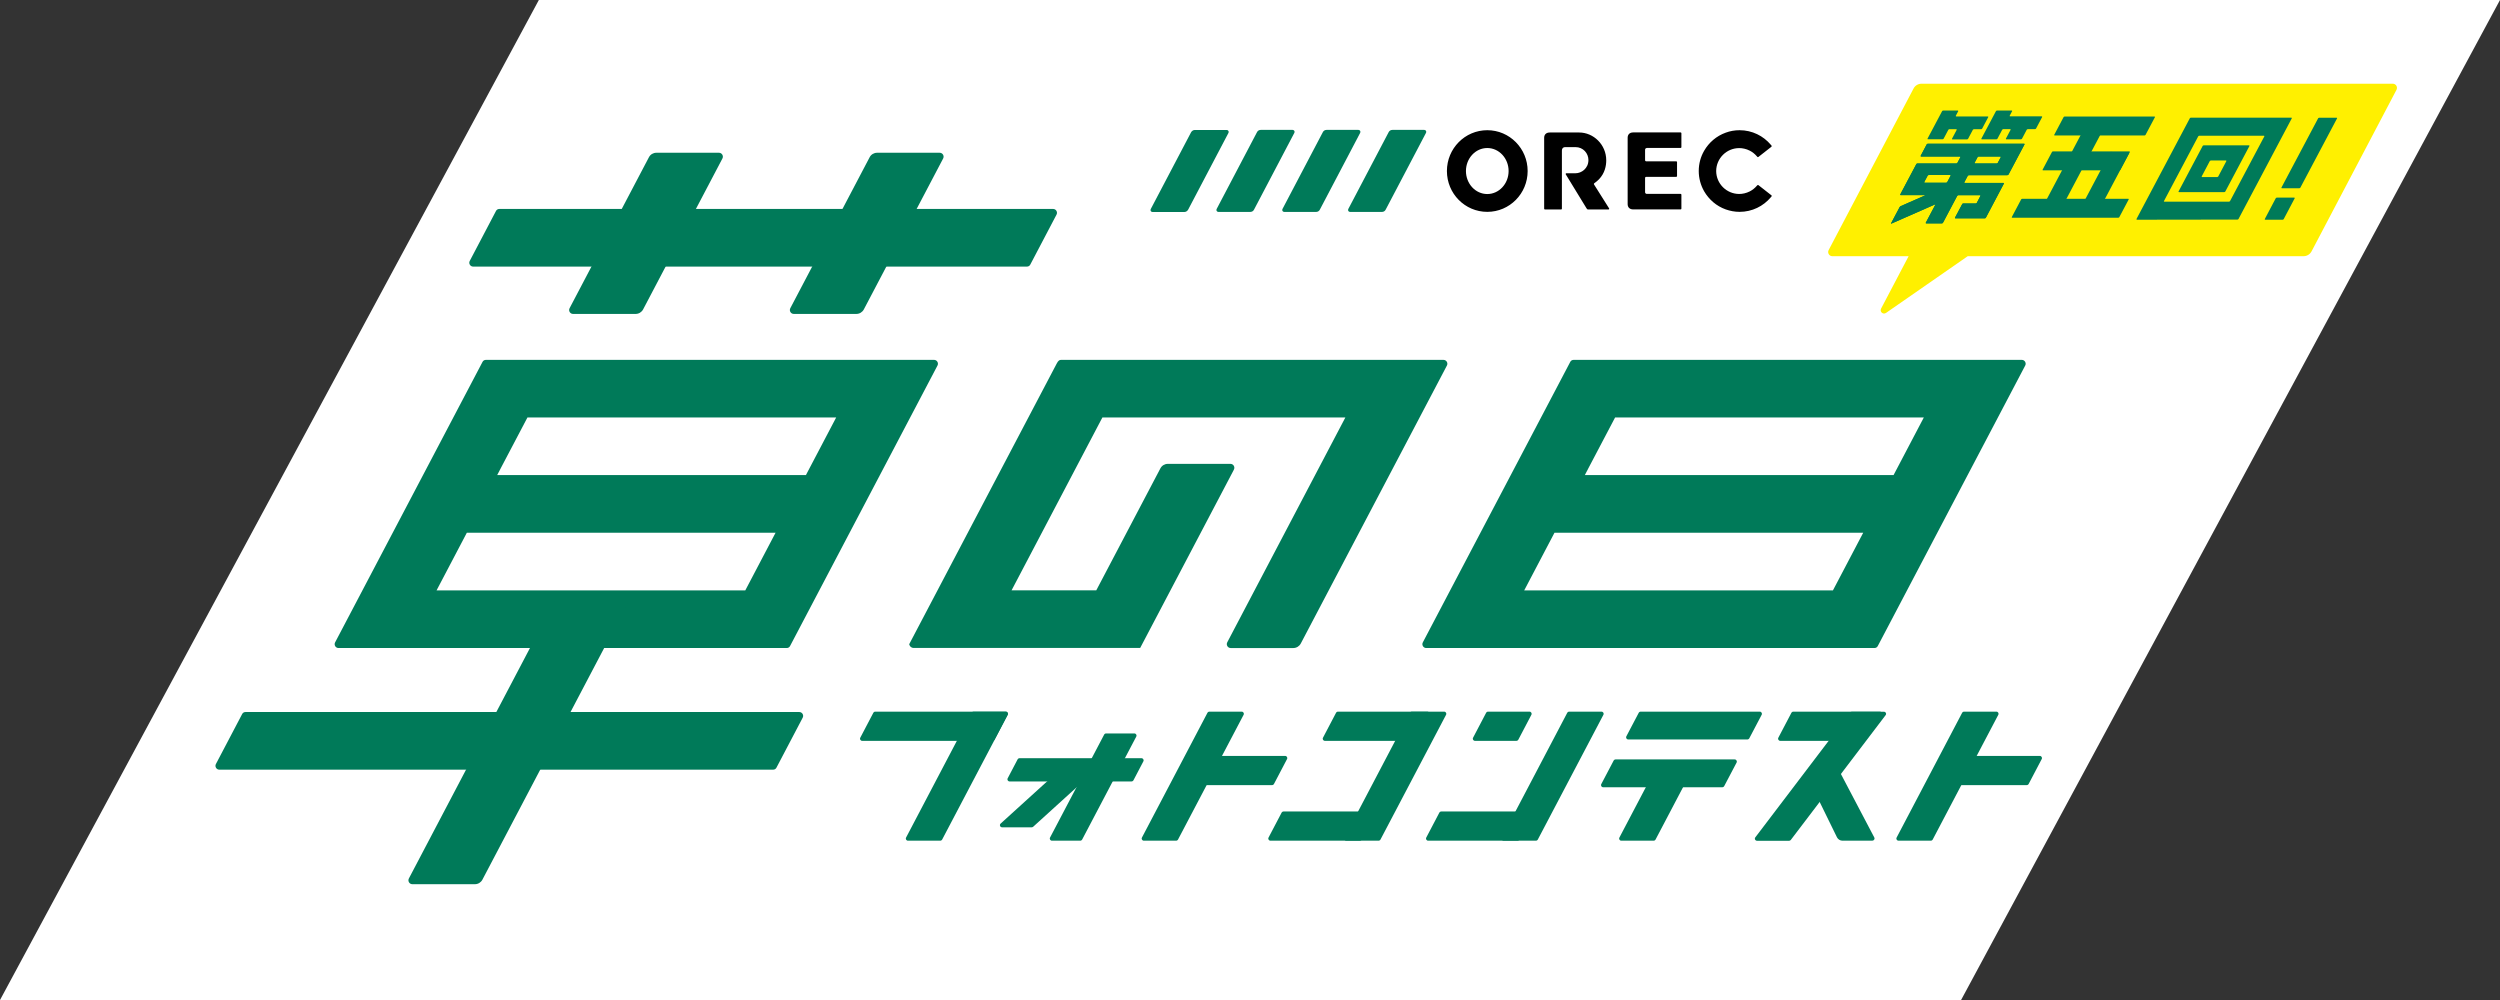
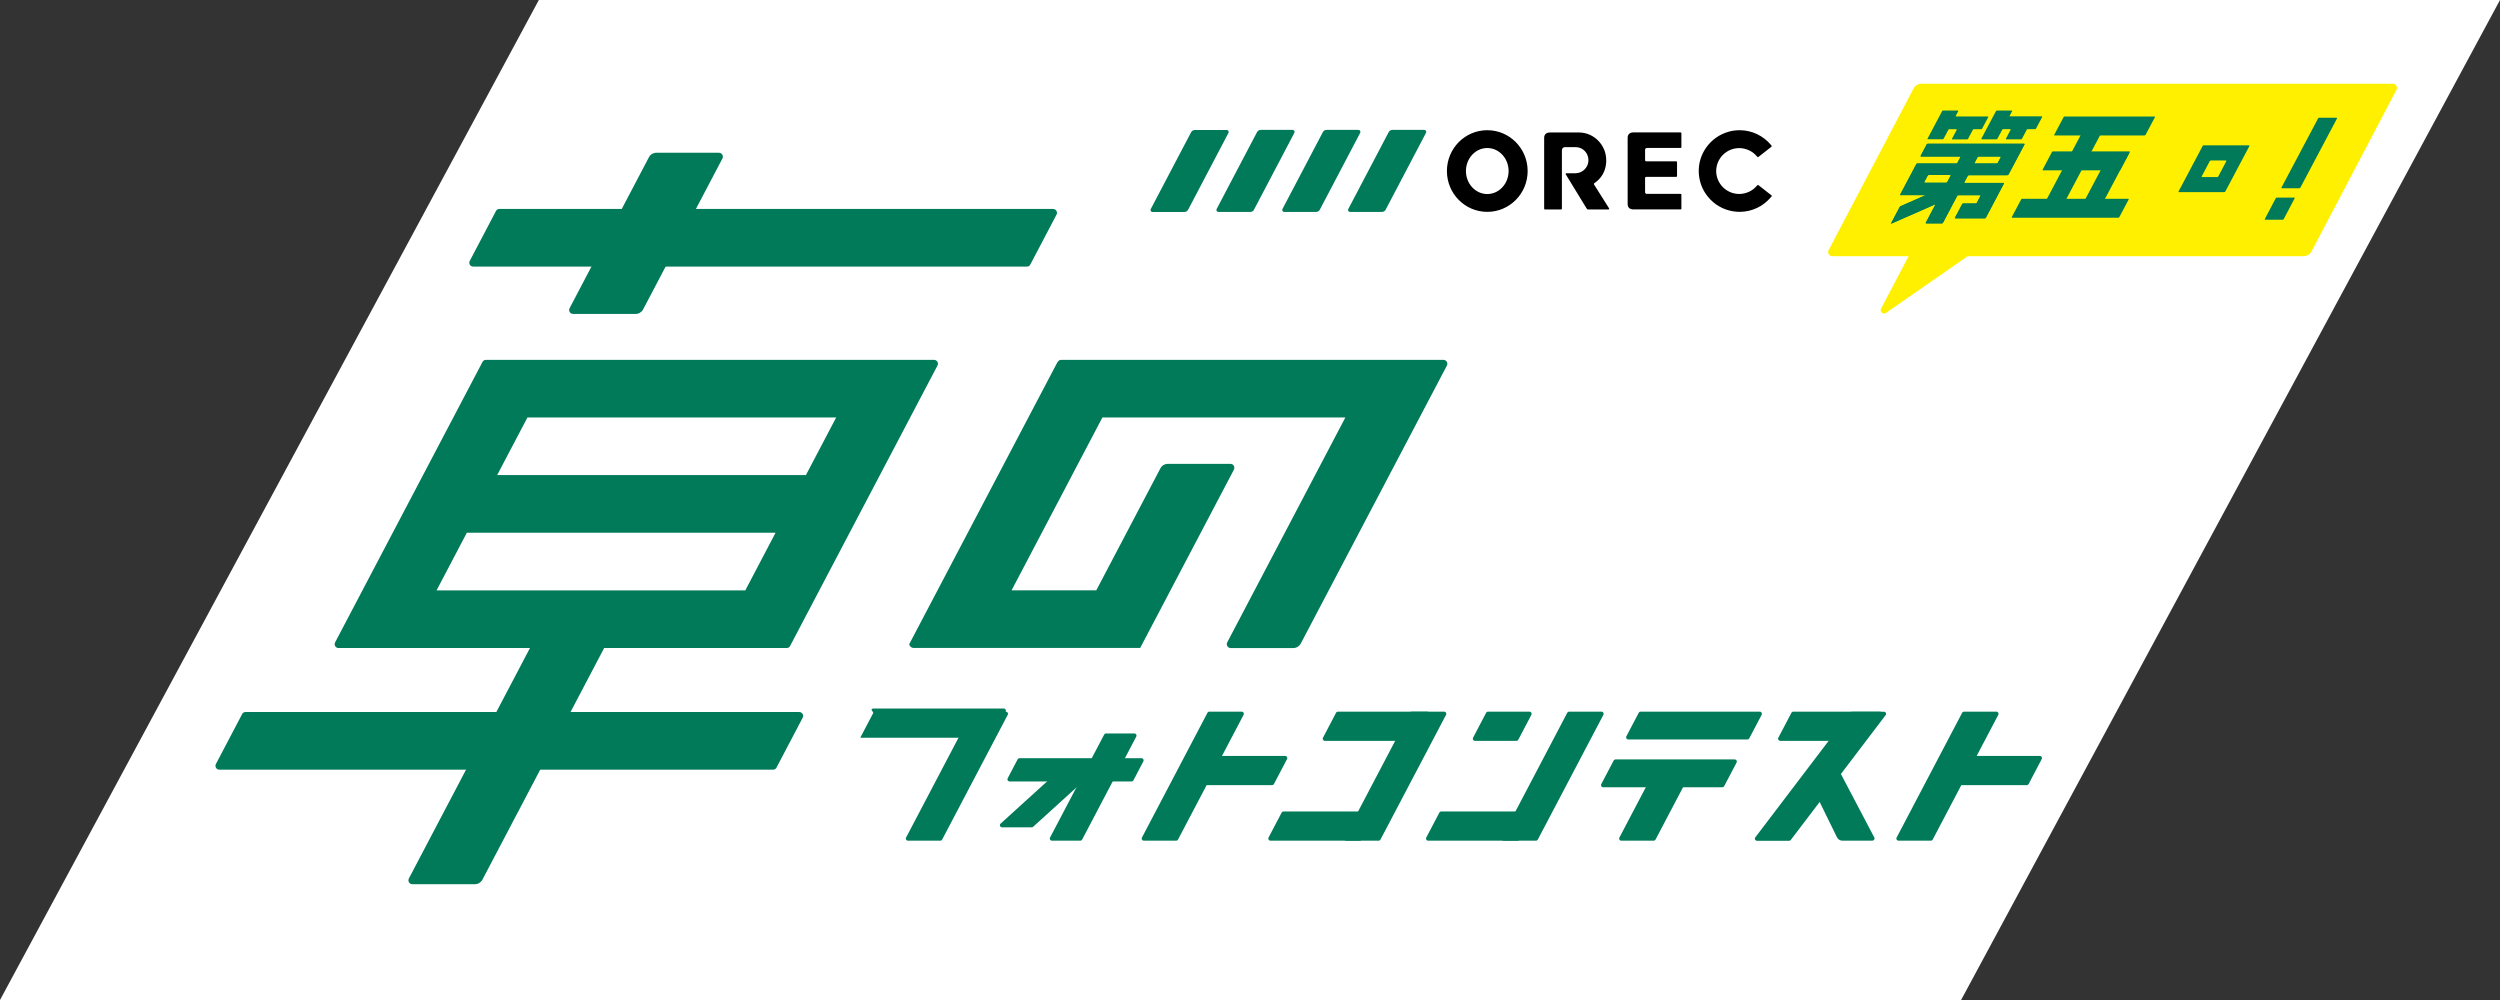
<svg xmlns="http://www.w3.org/2000/svg" viewBox="0 0 326.99 130.8">
  <rect x="0" y="0" width="326.99" height="130.8" fill="#333333" stroke="none" />
  <defs>
    <style>.d{fill:#007a59;}.e{fill:#fff;}.f{fill:#fff000;}</style>
  </defs>
  <g id="a" />
  <g id="b">
    <g id="c">
      <g>
        <polygon class="e" points="0 130.8 256.5 130.8 326.99 0 70.48 0 0 130.8" />
        <g>
          <path class="d" d="M74.95,41.06h8.19c.41,0,.78-.23,.97-.58l10.38-19.75c.18-.34-.07-.75-.45-.75h-8.19c-.41,0-.78,.22-.97,.58l-10.38,19.75c-.18,.34,.07,.75,.45,.75Z" />
-           <path class="d" d="M103.82,41.06h8.19c.41,0,.78-.23,.97-.58l10.38-19.75c.18-.34-.07-.75-.45-.75h-8.19c-.41,0-.78,.22-.97,.58l-10.38,19.75c-.18,.34,.07,.75,.45,.75Z" />
          <path class="d" d="M64.87,27.6l-3.43,6.53c-.18,.33,.07,.74,.44,.74h72.44c.19,0,.36-.1,.44-.27l3.43-6.53c.18-.33-.07-.74-.44-.74H65.31c-.19,0-.36,.1-.44,.27Z" />
          <path class="d" d="M31.67,93.4l-3.43,6.53c-.18,.33,.07,.74,.44,.74H101.12c.19,0,.36-.1,.44-.27l3.43-6.53c.18-.33-.07-.74-.44-.74H32.11c-.19,0-.36,.1-.44,.27Z" />
-           <path class="d" d="M264.45,47.07h-58.63c-.19,0-.36,.1-.44,.27l-19.28,36.68c-.18,.33,.07,.74,.44,.74h58.63c.19,0,.36-.1,.44-.27l19.28-36.68c.18-.33-.07-.74-.44-.74Zm-65.09,30.15l3.96-7.54h40.38l-3.96,7.54h-40.38Zm48.31-15.08h-40.38l.52-1h0l3.44-6.54h40.38l-3.96,7.54Z" />
          <path class="d" d="M122.19,47.07H63.55c-.19,0-.36,.1-.44,.27l-19.28,36.68c-.18,.33,.07,.74,.44,.74h58.63c.19,0,.36-.1,.44-.27l19.28-36.68c.18-.33-.07-.74-.44-.74Zm-65.09,30.15l3.96-7.54h40.38l-3.96,7.54H57.1Zm48.31-15.08h-40.38l.52-1h0l3.44-6.54h40.38l-3.96,7.54Z" />
          <path class="d" d="M188.81,47.07h-50.04c-.19,0-.36,.1-.55,.47l-19.28,36.68c-.07,.13,.18,.53,.55,.53h29.64l12.17-23.15h0l.09-.18c.18-.34-.07-.75-.45-.75h-8.19c-.41,0-.78,.22-.97,.58l-8.39,15.96h-11.08l11.88-22.61h31.78l-15.45,29.41c-.18,.34,.07,.75,.45,.75h8.19c.41,0,.78-.23,.97-.58l19.12-36.37c.18-.33-.07-.74-.44-.74Z" />
          <path class="d" d="M81.64,78.16h-8.19c-.41,0-.78,.22-.97,.58l-19,36.16c-.18,.34,.07,.75,.45,.75h8.19c.41,0,.78-.23,.97-.58l19-36.15c.18-.34-.07-.75-.45-.75Z" />
          <path class="d" d="M118.75,109.96h4.23c.1,0,.2-.06,.25-.15l8.58-16.32c.1-.19-.04-.41-.25-.41h-4.23c-.1,0-.2,.06-.25,.15l-8.57,16.32c-.1,.19,.04,.41,.25,.41Z" />
          <path class="d" d="M149.6,109.96h4.23c.1,0,.2-.06,.25-.15l8.58-16.32c.1-.19-.04-.41-.25-.41h-4.23c-.1,0-.2,.06-.25,.15l-8.57,16.32c-.1,.19,.04,.41,.25,.41Z" />
-           <path class="d" d="M114.23,93.23l-1.71,3.26c-.1,.19,.04,.41,.25,.41h17.06c.1,0,.2-.06,.25-.15l1.71-3.26c.1-.19-.04-.41-.25-.41h-17.06c-.1,0-.2,.06-.25,.15Z" />
+           <path class="d" d="M114.23,93.23l-1.71,3.26h17.06c.1,0,.2-.06,.25-.15l1.71-3.26c.1-.19-.04-.41-.25-.41h-17.06c-.1,0-.2,.06-.25,.15Z" />
          <path class="d" d="M156.15,99.02l-1.71,3.26c-.1,.19,.04,.41,.25,.41h11.69c.1,0,.2-.06,.25-.15l1.71-3.26c.1-.19-.04-.41-.25-.41h-11.69c-.1,0-.2,.06-.25,.15Z" />
          <path class="d" d="M248.31,109.96h4.23c.1,0,.2-.06,.25-.15l8.58-16.32c.1-.19-.04-.41-.25-.41h-4.23c-.1,0-.2,.06-.25,.15l-8.57,16.32c-.1,.19,.04,.41,.25,.41Z" />
          <path class="d" d="M254.86,99.02l-1.71,3.26c-.1,.19,.04,.41,.25,.41h11.69c.1,0,.2-.06,.25-.15l1.71-3.26c.1-.19-.04-.41-.25-.41h-11.69c-.1,0-.2,.06-.25,.15Z" />
          <path class="d" d="M174.75,93.23l-1.71,3.26c-.1,.19,.04,.41,.25,.41h11.69c.1,0,.2-.06,.25-.15l1.71-3.26c.1-.19-.04-.41-.25-.41h-11.69c-.1,0-.2,.06-.25,.15Z" />
          <path class="d" d="M234.31,93.23l-1.71,3.26c-.1,.19,.04,.41,.25,.41h10.25c.1,0,.2-.06,.25-.15l2.77-3.26c.1-.19-.04-.41-.25-.41h-11.31c-.1,0-.2,.06-.25,.15Z" />
          <path class="d" d="M194.38,93.23l-1.71,3.26c-.1,.19,.04,.41,.25,.41h5.42c.1,0,.2-.06,.25-.15l1.71-3.26c.1-.19-.04-.41-.25-.41h-5.42c-.1,0-.2,.06-.25,.15Z" />
          <path class="d" d="M167.63,106.29l-1.71,3.26c-.1,.19,.04,.41,.25,.41h11.69c.1,0,.2-.06,.25-.15l1.71-3.26c.1-.19-.04-.41-.25-.41h-11.69c-.1,0-.2,.06-.25,.15Z" />
          <path class="d" d="M188.26,106.29l-1.71,3.26c-.1,.19,.04,.41,.25,.41h11.69c.1,0,.2-.06,.25-.15l1.71-3.26c.1-.19-.04-.41-.25-.41h-11.69c-.1,0-.2,.06-.25,.15Z" />
          <path class="d" d="M176.08,109.96h4.23c.1,0,.2-.06,.25-.15l8.58-16.32c.1-.19-.04-.41-.25-.41h-4.23c-.1,0-.2,.06-.25,.15l-8.57,16.32c-.1,.19,.04,.41,.25,.41Z" />
          <path class="d" d="M214.34,93.23l-1.62,3.08c-.1,.19,.04,.41,.25,.41h15.58c.1,0,.2-.06,.25-.15l1.62-3.08c.1-.19-.04-.41-.25-.41h-15.58c-.1,0-.2,.06-.25,.15Z" />
          <path class="d" d="M211.06,99.48l-1.62,3.08c-.1,.19,.04,.41,.25,.41h15.58c.1,0,.2-.06,.25-.15l1.62-3.08c.1-.19-.04-.41-.25-.41h-15.58c-.1,0-.2,.06-.25,.15Z" />
          <path class="d" d="M212.06,109.96h4.23c.1,0,.2-.06,.25-.15l4.47-8.51c.1-.19-.04-.41-.25-.41h-4.23c-.1,0-.2,.06-.25,.15l-4.47,8.51c-.1,.19,.04,.41,.25,.41Z" />
          <path class="d" d="M244.9,109.96h-3.91c-.3,0-.58-.17-.72-.44l-3.95-8.07c-.13-.25,.23-.85,.52-.85l2.9-.42c.3,0,.58,.17,.72,.44l4.69,8.92c.1,.19-.04,.41-.25,.41Z" />
          <path class="d" d="M196.66,109.96h4.23c.1,0,.2-.06,.25-.15l8.58-16.32c.1-.19-.04-.41-.25-.41h-4.23c-.1,0-.2,.06-.25,.15l-8.57,16.32c-.1,.19,.04,.41,.25,.41Z" />
          <path class="d" d="M137.59,109.96h3.7c.1,0,.2-.06,.25-.15l7.08-13.47c.1-.19-.04-.41-.25-.41h-3.7c-.1,0-.2,.06-.25,.15l-7.08,13.47c-.1,.19,.04,.41,.25,.41Z" />
          <path class="d" d="M133.1,99.32l-1.3,2.48c-.1,.19,.04,.41,.25,.41h15.95c.1,0,.2-.06,.25-.15l1.3-2.48c.1-.19-.04-.41-.25-.41h-15.95c-.1,0-.2,.06-.25,.15Z" />
          <path class="d" d="M135.13,108.14l7.04-6.39c.19-.17,.07-.49-.19-.49h-3.87c-.07,0-.14,.03-.19,.07l-7.04,6.39c-.19,.17-.07,.49,.19,.49h3.87c.07,0,.14-.03,.19-.07Z" />
          <path class="d" d="M246.63,93.54l-12.4,16.32c-.05,.07-.14,.11-.22,.11h-4.2c-.23,0-.37-.27-.22-.45l12.4-16.32c.05-.07,.14-.11,.22-.11h4.2c.23,0,.37,.27,.22,.45Z" />
          <g>
            <path class="f" d="M312.96,10.95h-61.64c-.43,0-.83,.24-1.03,.62l-11.11,21.14c-.19,.36,.07,.8,.48,.8h9.98l-3.6,6.85c-.22,.41,.26,.83,.64,.57l10.69-7.42h43.93c.43,0,.83-.24,1.04-.63l11.11-21.13c.19-.36-.07-.8-.48-.8Z" />
            <path class="d" d="M296.27,28.74h2.3s.11-.03,.13-.08l1.44-2.73s0-.08-.05-.08h-2.3s-.11,.03-.13,.08l-1.44,2.73s0,.08,.05,.08Z" />
            <path class="d" d="M303.2,15.48l-4.8,9.06s0,.08,.05,.08h2.3s.11-.03,.13-.08l4.8-9.06s0-.08-.05-.08h-2.3s-.11,.03-.13,.08Z" />
            <path class="d" d="M254.96,16.9h.92s.07,.03,.05,.08l-.62,1.17s0,.08,.05,.08h1.93s.11-.03,.13-.08l.62-1.17s.08-.08,.13-.08h.96s.11-.03,.13-.08l.8-1.51s0-.08-.05-.08h-4.15s-.07-.03-.05-.08l.32-.61s0-.08-.05-.08h-1.93s-.11,.03-.13,.08l-1.91,3.6s0,.08,.05,.08h1.93s.11-.03,.13-.08l.62-1.17s.08-.08,.13-.08Z" />
            <path class="d" d="M263.12,14.46h-1.93s-.11,.03-.13,.08l-1.91,3.6s0,.08,.05,.08h1.93s.11-.03,.13-.08l.62-1.17s.08-.08,.13-.08h.92s.07,.03,.05,.08l-.62,1.17s0,.08,.05,.08h1.93s.11-.03,.13-.08l.62-1.17s.08-.08,.13-.08h.96s.11-.03,.13-.08l.8-1.51s0-.08-.05-.08h-4.15s-.07-.03-.05-.08l.32-.61s0-.08-.05-.08Z" />
-             <path class="d" d="M279.49,28.74l13.17-.02s.11-.03,.13-.08l6.97-13.17s0-.08-.05-.08h-13.16s-.11,.03-.13,.08l-6.98,13.18s0,.08,.05,.08Zm8.17-10.99h8.46s.07,.03,.05,.08l-4.49,8.47s-.08,.08-.13,.08h-8.47s-.07-.02-.05-.07l4.49-8.48s.08-.08,.13-.08Z" />
            <path class="d" d="M284.99,25.13h5.94s.11-.03,.13-.08l3.16-5.96s0-.08-.05-.08h-5.94s-.11,.03-.13,.08l-3.16,5.96s0,.08,.05,.08Zm4.17-4.14h1.99s.07,.03,.05,.08l-1.06,2.01s-.08,.08-.13,.08h-1.99s-.07-.03-.05-.08l1.06-2.01s.08-.08,.13-.08Z" />
            <path class="d" d="M263.18,28.48h13.89s.11-.03,.13-.08l1.23-2.32s0-.08-.05-.08h-13.89s-.11,.03-.13,.08l-1.23,2.32s0,.08,.05,.08Z" />
            <path class="d" d="M268.73,17.72h11.77s.11-.03,.13-.08l1.23-2.32s0-.08-.05-.08h-11.77s-.11,.03-.13,.08l-1.23,2.32s0,.08,.05,.08Z" />
            <path class="d" d="M267.21,22.28h10s.11-.03,.13-.08l1.23-2.32s0-.08-.05-.08h-10s-.11,.03-.13,.08l-1.23,2.32s0,.08,.05,.08Z" />
            <g>
              <path class="d" d="M262.58,22.9s.11-.03,.13-.08l2.09-3.94s0-.08-.05-.08h-12.61s-.11,.03-.13,.08l-.8,1.51s0,.08,.05,.08h5.11s.07,.03,.05,.08l-.4,.75s-.08,.08-.13,.08h-5.11s-.11,.03-.13,.08l-2.11,3.98s0,.08,.05,.08h3.19s.05,.02,0,.04l-3.19,1.41s-.1,.07-.12,.11l-1.13,2.13s0,.06,.04,.04l5.71-2.51s.06,0,.04,.04l-1.25,2.36s0,.08,.05,.08h2.07s.11-.03,.13-.08l1.87-3.53s.08-.08,.13-.08h2.86s.07,.03,.05,.08l-.48,.92s-.08,.08-.13,.08h-1.65s-.11,.03-.13,.08l-.95,1.79s0,.08,.05,.08h3.86s.11-.03,.13-.08l2.36-4.47s0-.08-.05-.08h-5.08s-.07-.03-.05-.08l.45-.85s.08-.08,.13-.08h5.08Zm-3.79-2.43h2.86s.07,.03,.05,.08l-.4,.75s-.08,.08-.13,.08h-2.86s-.07-.03-.05-.08l.4-.75s.08-.08,.13-.08Zm-4.23,3.43h-2.83s-.07-.03-.05-.08l.45-.85s.08-.08,.13-.08h2.83s.07,.03,.05,.08l-.45,.85s-.08,.08-.13,.08Z" />
              <path class="d" d="M262.58,22.9s.11-.03,.13-.08l2.09-3.94s0-.08-.05-.08h-12.61s-.11,.03-.13,.08l-.8,1.51s0,.08,.05,.08h5.11s.07,.03,.05,.08l-.4,.75s-.08,.08-.13,.08h-5.11s-.11,.03-.13,.08l-2.11,3.98s0,.08,.05,.08h3.19s.05,.02,0,.04l-3.19,1.41s-.1,.07-.12,.11l-1.13,2.13s0,.06,.04,.04l5.71-2.51s.06,0,.04,.04l-1.25,2.36s0,.08,.05,.08h2.07s.11-.03,.13-.08l1.87-3.53s.08-.08,.13-.08h2.86s.07,.03,.05,.08l-.48,.92s-.08,.08-.13,.08h-1.65s-.11,.03-.13,.08l-.95,1.79s0,.08,.05,.08h3.86s.11-.03,.13-.08l2.36-4.47s0-.08-.05-.08h-5.08s-.07-.03-.05-.08l.45-.85s.08-.08,.13-.08h5.08Zm-3.79-2.43h2.86s.07,.03,.05,.08l-.4,.75s-.08,.08-.13,.08h-2.86s-.07-.03-.05-.08l.4-.75s.08-.08,.13-.08Zm-4.23,3.43h-2.83s-.07-.03-.05-.08l.45-.85s.08-.08,.13-.08h2.83s.07,.03,.05,.08l-.45,.85s-.08,.08-.13,.08Z" />
            </g>
            <polyline class="d" points="269.37 27.73 275.1 16.9 272.55 16.9 266.77 27.83" />
            <polyline class="d" points="274.41 27.73 278.54 19.94 276.02 19.87 271.81 27.83" />
          </g>
          <g>
            <path d="M215.39,19.36c-.12,0-.22,.1-.22,.22v1.37c0,.09,.07,.15,.15,.15h3.93c.05,0,.1,.04,.1,.1v1.83c0,.05-.04,.1-.1,.1h-3.93c-.09,0-.15,.07-.15,.15v1.86c0,.12,.1,.22,.22,.22h4.43c.05,0,.1,.04,.1,.1v1.83c0,.05-.04,.1-.1,.1h-6.2c-.51,0-.73-.32-.73-.69v-8.69c0-.38,.23-.69,.73-.69h6.2c.05,0,.1,.04,.1,.1v1.83c0,.05-.04,.1-.1,.1h-4.43Zm-4.93,7.89l-1.96-3.11c-.05-.08-.02-.14,.03-.18,.23-.16,.43-.32,.6-.5,.79-.81,.96-1.79,.96-2.49,0-2.06-1.67-3.64-3.54-3.64h-3.85c-.51,0-.73,.32-.73,.69v9.28c0,.05,.04,.1,.1,.1h2.12c.05,0,.1-.04,.1-.1v-7.62c0-.27,.17-.44,.42-.44h1.35c1.03,0,1.7,.83,1.7,1.69,0,1.11-.92,1.73-1.68,1.73h-1.2c-.08,0-.12,.09-.08,.15l2.72,4.45c.06,.09,.09,.14,.24,.14h2.62c.08,0,.12-.1,.08-.15Zm-10.65-4.88c0,2.95-2.36,5.34-5.28,5.34s-5.28-2.39-5.28-5.34,2.36-5.34,5.28-5.34,5.28,2.39,5.28,5.34Zm-2.49,0c0-1.66-1.25-3.01-2.79-3.01s-2.79,1.35-2.79,3.01,1.25,3.01,2.79,3.01,2.79-1.35,2.79-3.01Zm32.67,1.84s-.1-.02-.13,.01c-.03,.03-.08,.09-.08,.09-.26,.3-.57,.55-.93,.73-.45,.23-.95,.33-1.36,.33-1.66,0-3.01-1.34-3.02-3,.01-1.66,1.36-3,3.02-3,.41,0,.91,.1,1.36,.33,.36,.18,.67,.43,.93,.73,0,0,.05,.06,.08,.09,.03,.04,.09,.05,.13,.01l1.71-1.34s.05-.09,.02-.13c-.03-.04-.1-.12-.1-.12-.98-1.17-2.45-1.91-4.09-1.91-.64,0-1.24,.11-1.81,.32-1.2,.43-2.2,1.28-2.83,2.38-.45,.78-.7,1.68-.7,2.64s.26,1.86,.7,2.64c.63,1.09,1.62,1.95,2.83,2.38,.57,.2,1.17,.32,1.81,.32,1.64,0,3.11-.74,4.09-1.91,0,0,.06-.08,.1-.12,.03-.04,.03-.1-.02-.13l-1.71-1.34Z" />
            <path class="d" d="M160.68,17.38l-5.28,10.05c-.1,.18-.29,.3-.49,.3h-4.17c-.2,0-.32-.21-.23-.38l5.28-10.05c.1-.18,.29-.3,.49-.3h4.17c.2,0,.32,.21,.23,.38Zm-1.32,10.34h4.17c.21,0,.4-.11,.49-.3l5.28-10.05c.09-.17-.03-.38-.23-.38h-4.17c-.21,0-.4,.11-.49,.3l-5.28,10.05c-.09,.17,.03,.38,.23,.38Zm8.61,0h4.17c.21,0,.4-.11,.49-.3l5.28-10.05c.09-.17-.03-.38-.23-.38h-4.17c-.21,0-.4,.11-.49,.3l-5.28,10.05c-.09,.17,.03,.38,.23,.38Zm8.61,0h4.17c.21,0,.4-.11,.49-.3l5.28-10.05c.09-.17-.03-.38-.23-.38h-4.17c-.21,0-.4,.11-.49,.3l-5.28,10.05c-.09,.17,.03,.38,.23,.38Z" />
          </g>
        </g>
      </g>
    </g>
  </g>
</svg>